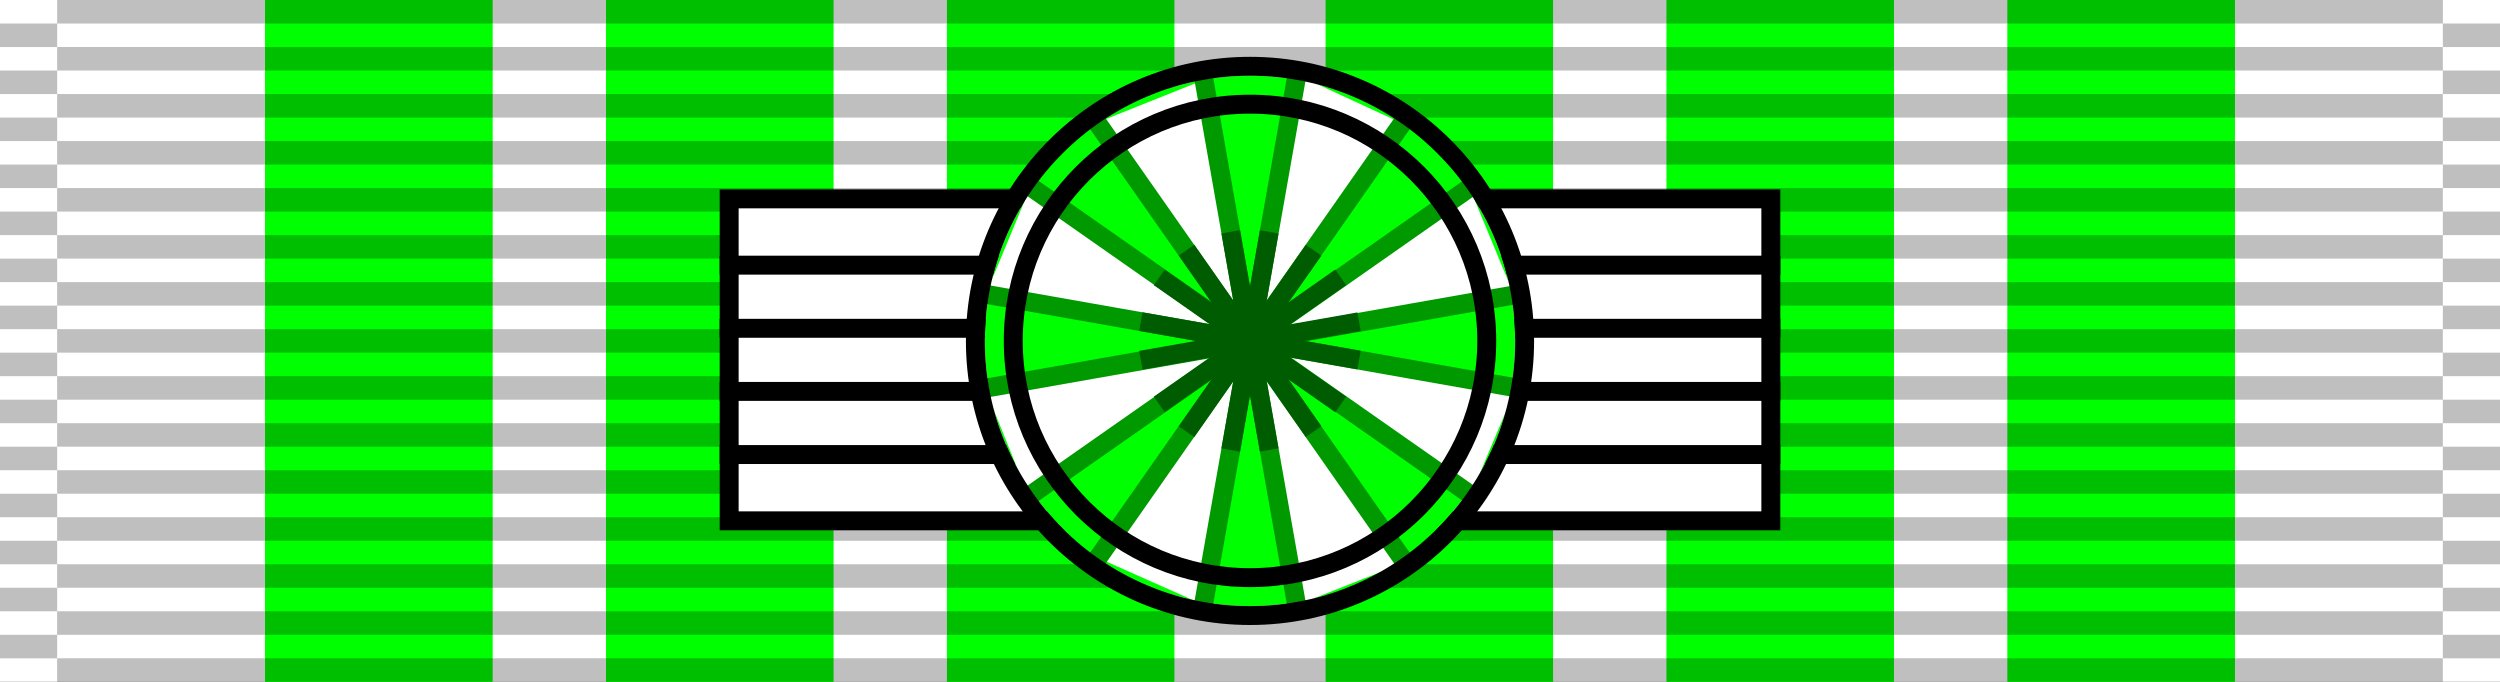
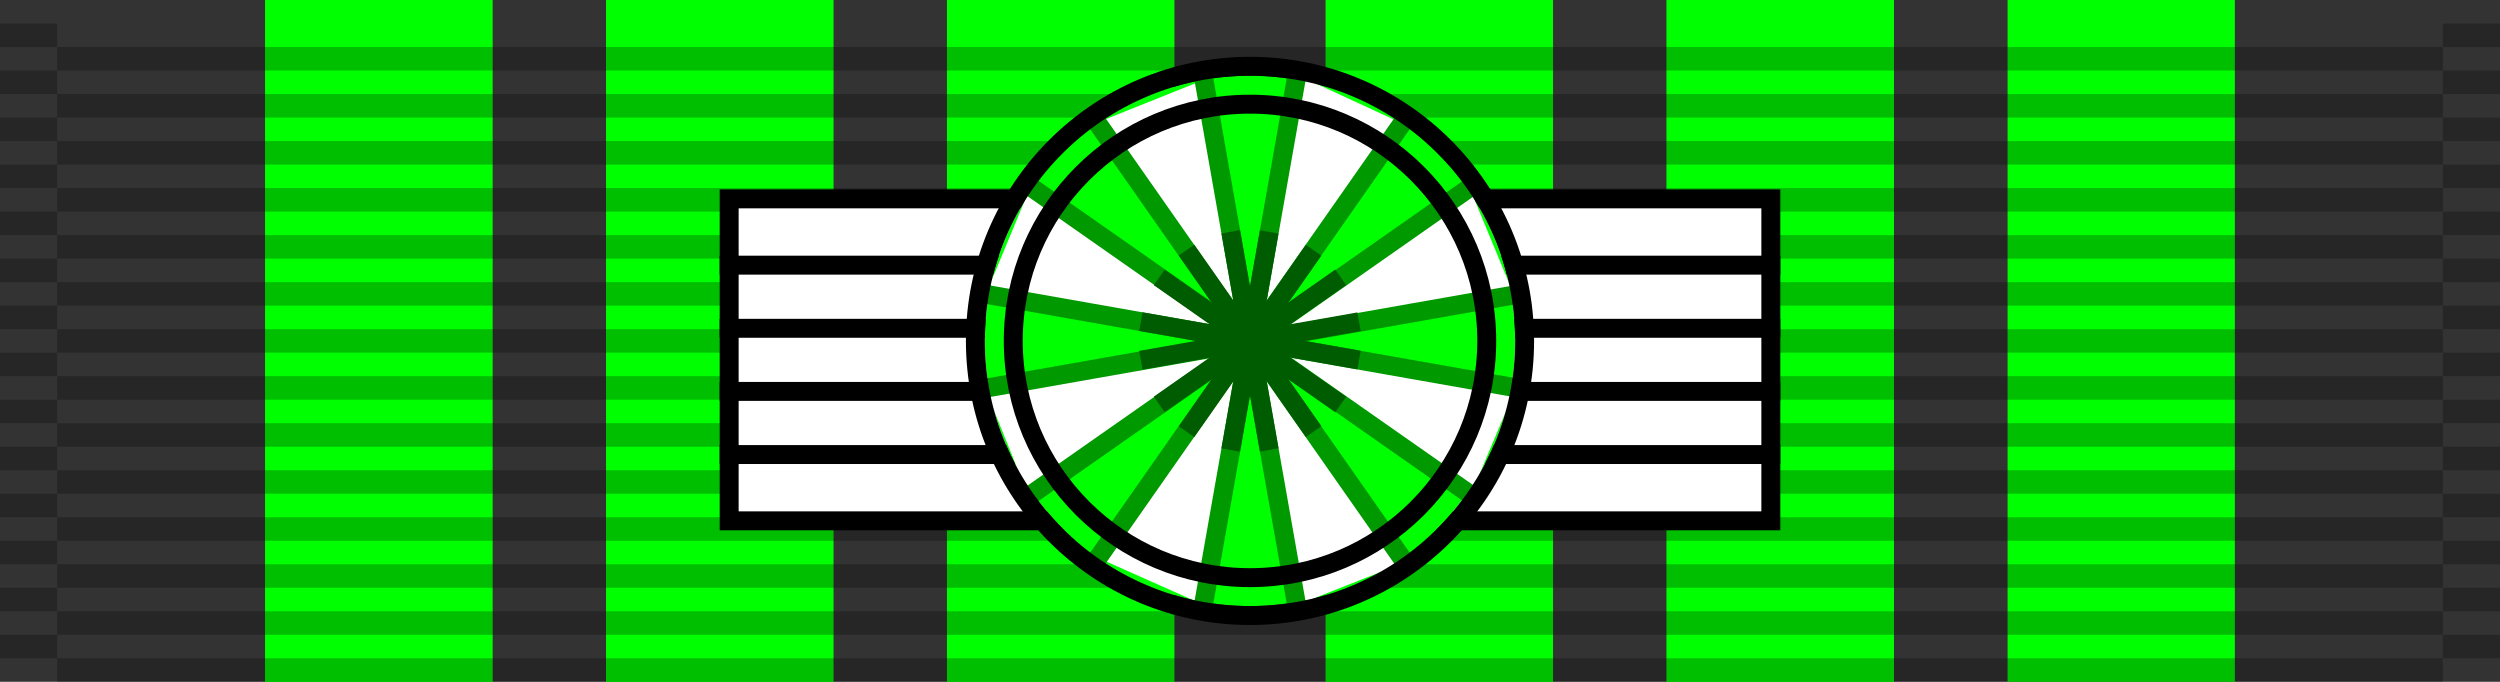
<svg xmlns="http://www.w3.org/2000/svg" width="66" height="18" viewBox="0 0 66 18" fill="none">
  <rect x="0" y="0" width="66" height="18" fill="#333333" stroke="none" />
  <g clip-path="url(#clip0_6_2)">
-     <rect width="66" height="18" fill="white" />
    <rect width="6" height="18" transform="matrix(-1 0 0 1 13 0)" fill="#00FF00" />
    <rect width="6" height="18" transform="matrix(-1 0 0 1 13 0)" fill="#00FF00" />
    <rect width="6" height="18" transform="matrix(-1 0 0 1 22 0)" fill="#00FF00" />
    <rect width="6" height="18" transform="matrix(-1 0 0 1 22 0)" fill="#00FF00" />
    <rect width="6" height="18" transform="matrix(-1 0 0 1 31 0)" fill="#00FF00" />
    <rect width="6" height="18" transform="matrix(-1 0 0 1 31 0)" fill="#00FF00" />
    <rect width="6" height="18" transform="matrix(-1 0 0 1 41 0)" fill="#00FF00" />
    <rect width="6" height="18" transform="matrix(-1 0 0 1 41 0)" fill="#00FF00" />
    <rect width="6" height="18" transform="matrix(-1 0 0 1 50 0)" fill="#00FF00" />
    <rect width="6" height="18" transform="matrix(-1 0 0 1 50 0)" fill="#00FF00" />
-     <rect width="6" height="18" transform="matrix(-1 0 0 1 59 0)" fill="#00FF00" />
    <rect width="6" height="18" transform="matrix(-1 0 0 1 59 0)" fill="#00FF00" />
    <path opacity="0.25" fill-rule="evenodd" clip-rule="evenodd" d="M0 16.759H1.509V17.38H0V16.759Z" fill="black" />
    <path opacity="0.25" fill-rule="evenodd" clip-rule="evenodd" d="M0 15.517H1.509V16.138H0V15.517Z" fill="black" />
    <path opacity="0.25" fill-rule="evenodd" clip-rule="evenodd" d="M0 14.276H1.509V14.897H0V14.276Z" fill="black" />
    <path opacity="0.25" fill-rule="evenodd" clip-rule="evenodd" d="M0 13.035H1.509V13.655H0V13.035Z" fill="black" />
    <path opacity="0.25" fill-rule="evenodd" clip-rule="evenodd" d="M0 11.793H1.509V12.414H0V11.793Z" fill="black" />
    <path opacity="0.25" fill-rule="evenodd" clip-rule="evenodd" d="M0 10.552H1.509V11.172H0V10.552Z" fill="black" />
    <path opacity="0.25" fill-rule="evenodd" clip-rule="evenodd" d="M0 9.31H1.509V9.931H0V9.31Z" fill="black" />
    <path opacity="0.25" fill-rule="evenodd" clip-rule="evenodd" d="M0 8.069H1.509V8.69H0V8.069Z" fill="black" />
    <path opacity="0.25" fill-rule="evenodd" clip-rule="evenodd" d="M0 6.828H1.509V7.448H0V6.828Z" fill="black" />
    <path opacity="0.25" fill-rule="evenodd" clip-rule="evenodd" d="M0 5.586H1.509V6.207H0V5.586Z" fill="black" />
    <path opacity="0.25" fill-rule="evenodd" clip-rule="evenodd" d="M0 4.345H1.509V4.965H0V4.345Z" fill="black" />
    <path opacity="0.25" fill-rule="evenodd" clip-rule="evenodd" d="M0 3.104H1.509V3.724H0V3.104Z" fill="black" />
    <path opacity="0.25" fill-rule="evenodd" clip-rule="evenodd" d="M0 1.862H1.509V2.483H0V1.862Z" fill="black" />
    <path opacity="0.25" fill-rule="evenodd" clip-rule="evenodd" d="M0 0.621H1.509V1.242H0V0.621Z" fill="black" />
    <path opacity="0.25" fill-rule="evenodd" clip-rule="evenodd" d="M1.508 17.379H64.491V18H1.508V17.379Z" fill="black" />
    <path opacity="0.25" fill-rule="evenodd" clip-rule="evenodd" d="M1.508 16.138H64.491V16.759H1.508V16.138Z" fill="black" />
    <path opacity="0.25" fill-rule="evenodd" clip-rule="evenodd" d="M1.508 14.896H64.491V15.517H1.508V14.896Z" fill="black" />
    <path opacity="0.25" fill-rule="evenodd" clip-rule="evenodd" d="M1.508 13.655H64.491V14.276H1.508V13.655Z" fill="black" />
    <path opacity="0.25" fill-rule="evenodd" clip-rule="evenodd" d="M1.508 12.414H64.491V13.034H1.508V12.414Z" fill="black" />
-     <path opacity="0.25" fill-rule="evenodd" clip-rule="evenodd" d="M1.508 11.172H64.491V11.793H1.508V11.172Z" fill="black" />
+     <path opacity="0.25" fill-rule="evenodd" clip-rule="evenodd" d="M1.508 11.172H64.491V11.793H1.508V11.172" fill="black" />
    <path opacity="0.25" fill-rule="evenodd" clip-rule="evenodd" d="M1.508 9.931H64.491V10.552H1.508V9.931Z" fill="black" />
    <path opacity="0.25" fill-rule="evenodd" clip-rule="evenodd" d="M1.508 8.69H64.491V9.31H1.508V8.69Z" fill="black" />
    <path opacity="0.25" fill-rule="evenodd" clip-rule="evenodd" d="M1.508 7.448H64.491V8.069H1.508V7.448Z" fill="black" />
    <path opacity="0.25" fill-rule="evenodd" clip-rule="evenodd" d="M1.508 6.207H64.491V6.827H1.508V6.207Z" fill="black" />
    <path opacity="0.25" fill-rule="evenodd" clip-rule="evenodd" d="M1.508 4.965H64.491V5.586H1.508V4.965Z" fill="black" />
    <path opacity="0.25" fill-rule="evenodd" clip-rule="evenodd" d="M1.508 3.724H64.491V4.345H1.508V3.724Z" fill="black" />
    <path opacity="0.25" fill-rule="evenodd" clip-rule="evenodd" d="M1.508 2.483H64.491V3.104H1.508V2.483Z" fill="black" />
    <path opacity="0.25" fill-rule="evenodd" clip-rule="evenodd" d="M1.508 1.241H64.491V1.862H1.508V1.241Z" fill="black" />
    <path opacity="0.25" fill-rule="evenodd" clip-rule="evenodd" d="M64.491 16.759H66V17.38H64.491V16.759Z" fill="black" />
    <path opacity="0.25" fill-rule="evenodd" clip-rule="evenodd" d="M64.491 15.517H66V16.138H64.491V15.517Z" fill="black" />
    <path opacity="0.25" fill-rule="evenodd" clip-rule="evenodd" d="M64.491 14.276H66V14.897H64.491V14.276Z" fill="black" />
    <path opacity="0.25" fill-rule="evenodd" clip-rule="evenodd" d="M64.491 13.035H66V13.655H64.491V13.035Z" fill="black" />
    <path opacity="0.25" fill-rule="evenodd" clip-rule="evenodd" d="M64.491 11.793H66V12.414H64.491V11.793Z" fill="black" />
    <path opacity="0.25" fill-rule="evenodd" clip-rule="evenodd" d="M64.491 10.552H66V11.172H64.491V10.552Z" fill="black" />
    <path opacity="0.25" fill-rule="evenodd" clip-rule="evenodd" d="M64.491 9.31H66V9.931H64.491V9.31Z" fill="black" />
    <path opacity="0.25" fill-rule="evenodd" clip-rule="evenodd" d="M64.491 8.069H66V8.69H64.491V8.069Z" fill="black" />
    <path opacity="0.25" fill-rule="evenodd" clip-rule="evenodd" d="M64.491 6.828H66V7.448H64.491V6.828Z" fill="black" />
    <path opacity="0.25" fill-rule="evenodd" clip-rule="evenodd" d="M64.491 5.586H66V6.207H64.491V5.586Z" fill="black" />
    <path opacity="0.25" fill-rule="evenodd" clip-rule="evenodd" d="M64.491 4.345H66V4.965H64.491V4.345Z" fill="black" />
    <path opacity="0.25" fill-rule="evenodd" clip-rule="evenodd" d="M64.491 3.104H66V3.724H64.491V3.104Z" fill="black" />
    <path opacity="0.25" fill-rule="evenodd" clip-rule="evenodd" d="M64.491 1.862H66V2.483H64.491V1.862Z" fill="black" />
    <path opacity="0.25" fill-rule="evenodd" clip-rule="evenodd" d="M64.491 0.621H66V1.242H64.491V0.621Z" fill="black" />
-     <path opacity="0.25" fill-rule="evenodd" clip-rule="evenodd" d="M1.509 0H64.492V0.621H1.509V0Z" fill="black" />
    <rect x="19.25" y="5.25" width="27.5" height="8.5" fill="white" stroke="black" stroke-width="0.5" />
    <path d="M19 7H47M19 8.667H47M19 10.333H47M19 12H47" stroke="black" stroke-width="0.5" />
    <circle cx="33" cy="9" r="7" fill="#00FF00" />
    <path fill-rule="evenodd" clip-rule="evenodd" d="M33.072 9.051L29.004 3.221L31.716 2.136L33.072 9.051Z" fill="white" />
    <path fill-rule="evenodd" clip-rule="evenodd" d="M33.072 8.984L34.293 2L36.937 3.22L33.072 8.984Z" fill="white" />
    <path fill-rule="evenodd" clip-rule="evenodd" d="M33 9.017L38.801 4.966L39.952 7.747L33 9.017Z" fill="white" />
    <path fill-rule="evenodd" clip-rule="evenodd" d="M33 8.993L40 10.287L38.825 13.068L33 8.993Z" fill="white" />
    <path fill-rule="evenodd" clip-rule="evenodd" d="M33.025 8.993L37.1 14.842L34.248 15.969L33.025 8.993Z" fill="white" />
    <path fill-rule="evenodd" clip-rule="evenodd" d="M33.026 8.969L31.779 15.969L28.975 14.722L33.026 8.969Z" fill="white" />
    <path fill-rule="evenodd" clip-rule="evenodd" d="M33.024 8.969L27.151 13.092L26 10.239L33.024 8.969Z" fill="white" />
    <path fill-rule="evenodd" clip-rule="evenodd" d="M33.001 8.994L27.2 4.943L26.025 7.771L33.001 8.994Z" fill="white" />
    <path d="M31.766 2L34.235 16" stroke="#009900" stroke-width="0.5" />
    <path d="M27.178 4.911L38.825 13.065" stroke="#009900" stroke-width="0.5" />
    <path d="M28.922 3.178L37.073 14.822" stroke="#009900" stroke-width="0.5" />
    <path d="M26 7.765L40 10.235" stroke="#009900" stroke-width="0.5" />
    <path d="M28.922 14.822L37.073 3.178" stroke="#009900" stroke-width="0.5" />
    <path d="M27.178 13.089L38.825 4.935" stroke="#009900" stroke-width="0.5" />
    <path d="M31.766 16L34.235 2" stroke="#009900" stroke-width="0.5" />
    <path d="M26.095 10.235L40.095 7.765" stroke="#009900" stroke-width="0.5" />
    <path d="M31.324 6.604L34.679 11.394" stroke="#005C00" stroke-width="0.5" />
    <path d="M31.324 11.396L34.679 6.606" stroke="#005C00" stroke-width="0.5" />
    <path d="M32.491 6.119L33.507 11.879" stroke="#005C00" stroke-width="0.5" />
    <path d="M32.491 11.881L33.507 6.122" stroke="#005C00" stroke-width="0.5" />
    <path d="M30.119 8.491L35.879 9.506" stroke="#005C00" stroke-width="0.5" />
    <path d="M30.119 9.509L35.879 8.494" stroke="#005C00" stroke-width="0.5" />
    <path d="M30.604 7.324L35.394 10.679" stroke="#005C00" stroke-width="0.5" />
    <path d="M30.604 10.676L35.394 7.321" stroke="#005C00" stroke-width="0.5" />
    <circle cx="33" cy="9" r="7.25" stroke="black" stroke-width="0.5" />
    <circle cx="33" cy="9" r="6.25" stroke="black" stroke-width="0.5" />
  </g>
  <defs>
    <clipPath id="clip0_6_2">
      <rect width="66" height="18" fill="white" />
    </clipPath>
  </defs>
</svg>